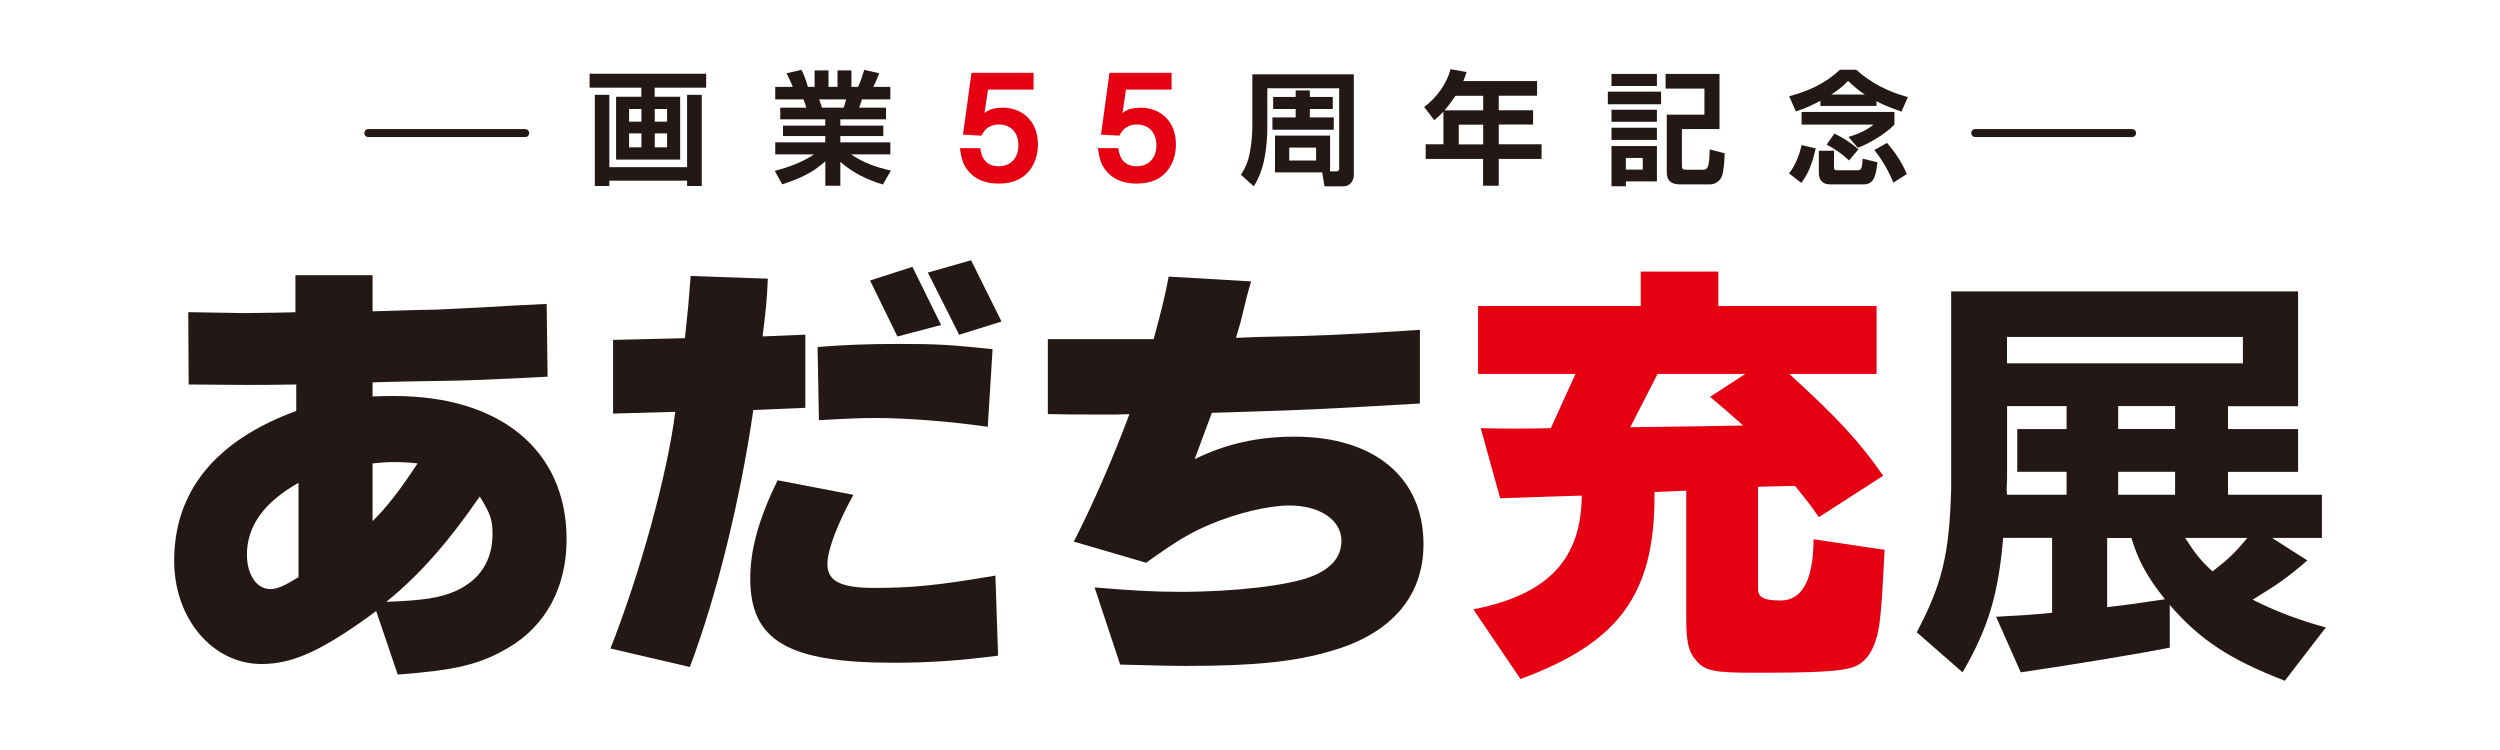
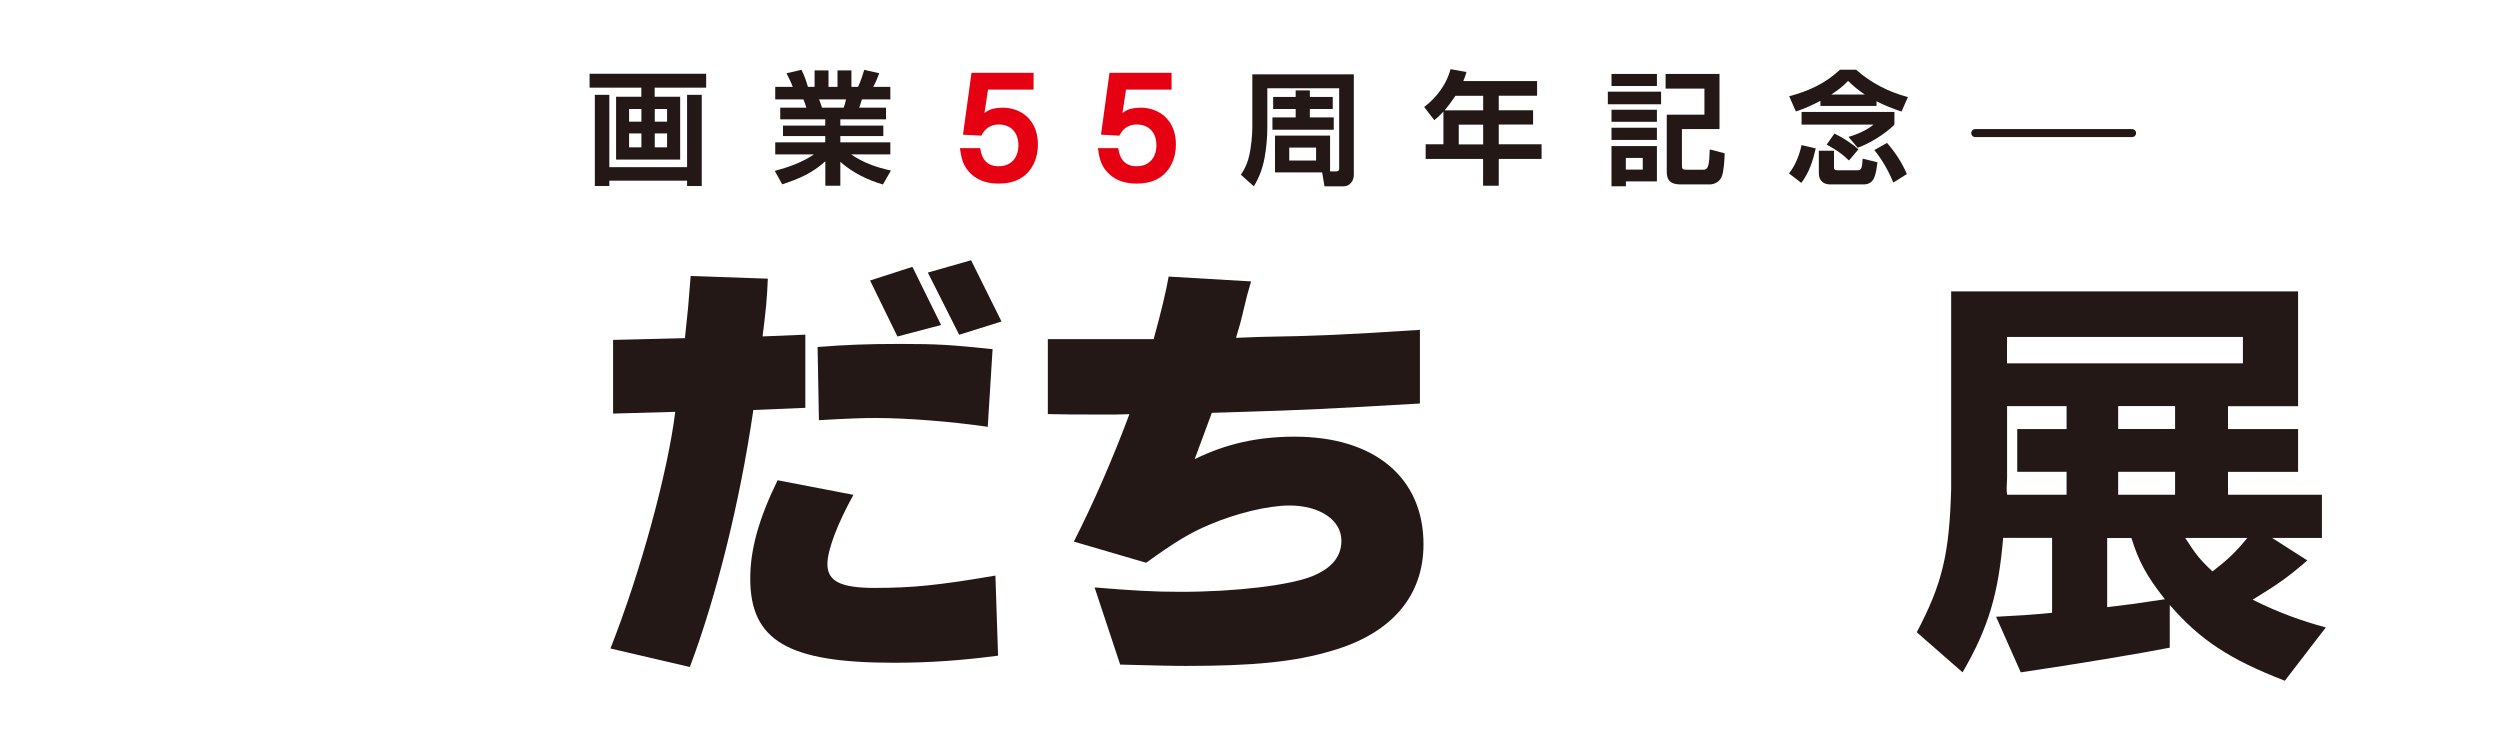
<svg xmlns="http://www.w3.org/2000/svg" id="menu" width="300" height="90" viewBox="0 0 300 90">
  <defs>
    <style>
      .cls-1 {
        fill: #231815;
      }

      .cls-2 {
        fill: none;
        stroke: #231815;
        stroke-linecap: round;
        stroke-linejoin: round;
        stroke-width: .96px;
      }

      .cls-3 {
        fill: #e50012;
      }
    </style>
  </defs>
  <g>
-     <path class="cls-1" d="M35.45,33.02h9.26v4.34l1.69-.05c3.02-.11,3.76-.11,6.08-.16,1.27-.05,3.07-.16,5.29-.26l3.6-.21,4.23-.21.11,8.73c-2.01.11-3.33.16-4.07.21-3.54.16-6.08.26-6.56.26l-6.51.11-1.9.05-1.96.05v1.69c1.16-.05,2.12-.05,2.59-.05,12.8,0,20.69,6.56,20.69,17.19,0,5.77-2.49,10.37-6.98,13.01-3.39,2.01-6.3,2.7-13.28,3.23l-2.59-7.62c-6.4,4.71-9.95,6.35-13.76,6.35-5.87,0-10.48-5.45-10.48-12.38,0-8.36,4.97-14.44,14.65-17.99v-3.17c-3.49.05-4.76.05-5.87.05q-1.22,0-7.04-.05l-.05-8.68q5.87.11,6.77.11.58,0,3.76-.05l2.33-.05v-4.44ZM35.82,57.94c-4.13,2.33-6.19,5.18-6.19,8.62,0,2.38,1.16,4.13,2.8,4.13.79,0,1.59-.32,3.39-1.43v-11.32ZM44.71,62.54c1.8-1.8,3.23-3.65,5.4-6.93-.95-.11-1.75-.16-2.86-.16-.95,0-1.43.05-2.54.16v6.93ZM54.6,70.96c2.96-1.32,4.5-3.65,4.5-6.88,0-1.75-.26-2.43-1.53-4.5-3.86,5.61-7.41,9.58-11.22,12.64,4.44-.16,6.45-.48,8.25-1.27Z" />
    <path class="cls-1" d="M73.25,77.83c3.65-9.26,6.88-21.16,7.78-28.41l-7.46.21v-8.84l8.62-.21c.37-3.39.42-3.91.69-7.46l9.26.32c-.11,2.59-.21,3.54-.63,6.93l5.13-.21v8.78l-6.24.26c-1.59,10.95-4.44,22.43-7.62,30.84l-9.52-2.22ZM119.76,78.68c-4.44.58-8.15.85-12.54.85-12.64,0-17.19-2.64-17.19-10.1,0-3.49,1.01-7.14,3.28-11.8l9.1,1.75c-1.9,3.44-3.12,6.61-3.12,8.31,0,2.06,1.59,2.86,5.66,2.86,4.55,0,7.72-.32,14.5-1.48l.32,9.63ZM118.54,51.22c-4.29-.63-9.74-1.06-13.39-1.06-1.69,0-3.12.05-6.88.26l-.16-8.78c3.23-.26,5.98-.37,9.89-.37,4.5,0,6.14.11,11.11.63l-.58,9.31ZM112.93,39l-5.24,1.38-3.28-6.72,5.08-1.64,3.44,6.98ZM120.18,38.58l-5.08,1.59-3.76-7.46,5.19-1.48,3.65,7.35Z" />
    <path class="cls-1" d="M133.62,49.74h-3.12c-1.43,0-2.65,0-4.76-.05v-8.99h12.7c.95-3.49,1.43-5.5,1.8-7.51l9.89.58-.48,1.69-.79,3.23-.48,1.64-.05.21,2.86-.11c6.72-.11,10.26-.26,19.2-.85v8.84c-10.79.63-14.07.79-21.43,1.01l-3.54.11-2.06,5.56c3.76-1.85,7.57-2.7,12.01-2.7,9.58,0,15.45,4.92,15.45,12.91,0,6.24-3.86,10.74-11.06,12.8-4.44,1.32-9.36,1.8-17.46,1.8-1.85,0-3.44-.05-7.88-.16l-3.07-9.26c4.39.37,7.14.53,10.26.53,6.72,0,13.23-.79,15.92-1.9,2.28-.95,3.44-2.33,3.44-4.23,0-2.49-2.59-4.23-6.24-4.23-2.49,0-6.3.9-9.52,2.27-2.43,1.01-4.23,2.12-7.67,4.6l-8.68-2.54c2.33-4.55,4.76-10.16,6.67-15.29l-1.9.05Z" />
-     <path class="cls-3" d="M176.8,73.12c8.94-1.75,12.96-5.98,13.01-13.65-3.17.11-5.24.16-6.3.21l-3.49.11-2.33-8.41c1.9.05,3.28.05,4.23.05.9,0,2.33,0,4.18-.05l2.96-6.51h-11.69v-8.15h19.52v-4.13h9.31v4.13h18.99v8.15h-10.48c5.87,5.34,8.52,8.25,11.27,12.22l-7.72,4.97c-1.11-1.64-1.38-1.9-2.86-3.76l-4.44.11v12.27c0,1.01.74,1.38,2.7,1.38q3.92,0,3.97-7.35l8.52,1.27c-.32,6.19-.37,6.83-.63,8.94-.42,2.91-1.53,4.66-3.28,5.18-1.48.48-4.5.63-11.64.63-5.03,0-6.08-.21-7.19-1.64-.79-.9-1.06-2.22-1.06-4.76v-15.45l-3.81.16v.48c0,11.8-4.28,17.62-16.08,21.96l-5.66-8.36ZM203.15,51.17l6.03-.11c-1.96-1.75-2.28-2.01-3.97-3.44l4.23-2.75h-10.53l-3.28,6.4,7.51-.11Z" />
    <path class="cls-1" d="M275.77,34.98v13.76h-8.41v2.75h8.41v5.13h-8.41v2.75h11.27v5.18h-5.98l4.23,2.7c-2.38,2.06-3.54,2.86-6.56,4.71,2.91,1.48,5.98,2.59,8.78,3.33l-4.92,6.4c-6.56-2.54-10.16-4.87-13.81-9.1v5.13c-3.76.74-11.43,2.01-17.88,2.96l-2.96-6.67c2.91-.16,4.07-.21,6.72-.48v-8.99h-5.87c-.58,6.77-1.75,10.74-4.87,16.14l-5.5-4.81c3.07-5.82,3.92-9.42,4.13-17.25v-23.65h41.64ZM247.99,59.37v-2.75h-5.92v-5.13h5.92v-2.75h-7.14v8.57l-.05,1.32c0,.11,0,.37.05.74h7.14ZM269.15,43.6v-3.17h-28.31v3.17h28.31ZM252.86,64.55v8.31c2.7-.32,3.07-.37,6.93-.95-2.22-2.8-3.17-4.6-4.02-7.35h-2.91ZM261.01,51.48v-2.75h-6.83v2.75h6.83ZM261.01,59.37v-2.75h-6.83v2.75h6.83ZM262.22,64.55c1.27,1.96,1.75,2.59,3.28,4.02,1.9-1.48,2.65-2.17,4.18-4.02h-7.46Z" />
  </g>
  <g>
    <g>
      <path class="cls-1" d="M84.74,8.85v1.67h-6.18v1.09h3.06v7.54h-7.69v-7.54h3.03v-1.09h-6.21v-1.67h13.98ZM84.21,22.32h-1.76v-.64h-9.33v.64h-1.74v-10.94h1.74v8.68h9.33v-8.68h1.76v10.94ZM75.49,13.08v1.52h1.48v-1.52h-1.48ZM75.49,16.01v1.67h1.48v-1.67h-1.48ZM78.57,13.08v1.52h1.48v-1.52h-1.48ZM78.57,16.01v1.67h1.48v-1.67h-1.48Z" />
      <path class="cls-1" d="M93.03,18.53v-1.45h6v-.75h-5.07v-1.26h5.07v-.75h-5.4v-1.4h3.13c-.07-.25-.24-.77-.35-.99h-3.38v-1.51h2.1c-.22-.58-.47-1.08-.75-1.63l1.8-.41c.35.71.55,1.27.77,2.04h.8v-1.97h1.67v1.97h1.08v-1.97h1.67v1.97h.8c.28-.59.56-1.42.74-2.04l1.8.41c-.21.55-.44,1.11-.72,1.63h2.05v1.51h-3.41c-.1.34-.21.67-.33.99h3.22v1.4h-5.48v.75h5.16v1.26h-5.16v.75h6v1.45h-4.7c1.51,1.03,3.02,1.54,4.77,1.94l-.96,1.67c-1.86-.55-3.65-1.42-5.11-2.72v2.87h-1.8v-2.93c-1.63,1.45-3.12,2.08-5.17,2.76l-.9-1.61c1.61-.43,3.31-1.03,4.7-1.98h-4.63ZM98.29,11.93c.15.35.24.67.35.99h2.6c.13-.33.21-.64.28-.99h-3.24Z" />
      <path class="cls-3" d="M124.04,10.75h-5.48l-.42,2.81c.29-.23.61-.4.96-.5.4-.09.81-.14,1.21-.14,1.1,0,2.21.37,3,1.15.89.87,1.24,2.05,1.24,3.26,0,1.35-.44,2.67-1.44,3.6-.9.82-2.07,1.1-3.26,1.1-1.03,0-2.02-.2-2.87-.79-.67-.48-1.2-1.13-1.46-1.91-.17-.51-.26-1.04-.33-1.55h2.44c.16,1.3.81,2.17,2.22,2.17,1.52,0,2.36-1.07,2.36-2.53s-.85-2.48-2.36-2.48c-.96,0-1.68.47-2.08,1.34l-2.21-.12,1.02-7.42h7.45v2.02Z" />
      <path class="cls-3" d="M140.6,10.75h-5.48l-.42,2.81c.29-.23.61-.4.96-.5.4-.09.81-.14,1.21-.14,1.1,0,2.21.37,3,1.15.89.87,1.24,2.05,1.24,3.26,0,1.35-.44,2.67-1.44,3.6-.9.82-2.07,1.1-3.26,1.1-1.03,0-2.02-.2-2.87-.79-.67-.48-1.2-1.13-1.46-1.91-.17-.51-.26-1.04-.33-1.55h2.44c.16,1.3.81,2.17,2.22,2.17,1.52,0,2.36-1.07,2.36-2.53s-.85-2.48-2.36-2.48c-.96,0-1.68.47-2.08,1.34l-2.21-.12,1.02-7.42h7.45v2.02Z" />
      <path class="cls-1" d="M160.27,20.57c.43,0,.43-.21.43-.37v-9.61h-8.62v4.6c0,1.21-.1,2.54-.33,3.74-.22,1.18-.61,2.32-1.29,3.43l-1.55-1.39c.53-.78.86-1.6,1.03-2.45.21-1.01.34-2.26.34-3.3v-6.3h12.18v12.05c0,.74-.47,1.39-1.26,1.39h-2.26l-.28-1.67h-5.66v-4.42h6.61v4.3h.65ZM155.48,11.63v-.78h1.7v.78h2.75v1.45h-2.75v1.01h2.87v1.48h-7.36v-1.48h2.79v-1.01h-2.7v-1.45h2.7ZM154.71,17.71v1.55h3.22v-1.55h-3.22Z" />
      <path class="cls-1" d="M172.13,14.44l-1.23-1.6c1.45-1.09,2.72-2.76,3.16-4.54l1.92.34c-.12.43-.22.68-.38,1.09h8.85v1.76h-4.6v1.74h4.12v1.71h-4.12v2.37h5.14v1.76h-5.14v3.22h-1.88v-3.22h-6.89v-1.76h2.13v-3.92c-.38.41-.65.67-1.09,1.03ZM177.98,13.24v-1.74h-3.33c-.4.61-.83,1.18-1.29,1.74h4.61ZM175.05,14.96v2.37h2.93v-2.37h-2.93Z" />
      <path class="cls-1" d="M199.33,11v1.51h-6.39v-1.51h6.39ZM198.83,8.87v1.45h-5.45v-1.45h5.45ZM198.83,13.17v1.45h-5.45v-1.45h5.45ZM198.83,15.33v1.46h-5.45v-1.46h5.45ZM198.83,17.53v4.24h-3.72v.58h-1.73v-4.82h5.45ZM195.1,18.95v1.4h2.03v-1.4h-2.03ZM206.96,18.39c-.01.71-.1,2.23-.37,2.85-.25.55-.83.89-1.42.89h-3.52c-1.03,0-1.64-.37-1.64-1.48v-6.89h4.52v-3.13h-4.66v-1.76h6.47v6.62h-4.51v4.26c0,.52.04.62.58.62h1.85c.37,0,.61-.03.75-.59.09-.35.13-.93.16-1.85l1.77.46Z" />
      <path class="cls-1" d="M216.16,21.95l-1.48-1.14c.77-.96,1.24-2.2,1.51-3.4l1.7.4c-.35,1.51-.78,2.88-1.73,4.14ZM215.51,13.38l-.81-1.83c2.32-.62,4.32-1.52,6.09-3.18h1.95c1.76,1.58,3.93,2.68,6.21,3.28l-.77,1.74c-1.03-.35-2.04-.74-3-1.24v.56h-6.73v-.61c-.96.5-1.91.95-2.94,1.27ZM227.33,13.43v1.52c-.96,1.03-3.06,2.32-4.4,2.78l-1.11-1.3c.98-.28,2.23-.81,3-1.48h-8.63v-1.52h11.15ZM220.08,18.09v1.97c0,.27.07.37.38.37h2.48c.47,0,.5-.33.58-1.39l1.77.43c-.18,1.48-.34,2.66-1.66,2.66h-4.01c-.84,0-1.36-.49-1.36-1.33v-2.71h1.8ZM223.02,17.91l-1.14,1.35c-.9-.87-1.58-1.3-2.68-1.91l.93-1.32c1.05.5,2.01,1.14,2.88,1.88ZM223.77,11.34c-.75-.5-1.34-.99-2-1.63-.64.68-1.24,1.12-2.01,1.63h4.01ZM228.83,20.88l-1.63,1.03c-.56-1.36-1.34-2.76-2.28-3.9l1.52-.86c.98,1.12,1.79,2.35,2.38,3.73Z" />
    </g>
    <g>
-       <line class="cls-2" x1="44.2" y1="15.97" x2="63.02" y2="15.97" />
      <line class="cls-2" x1="237.03" y1="15.97" x2="255.85" y2="15.97" />
    </g>
  </g>
</svg>